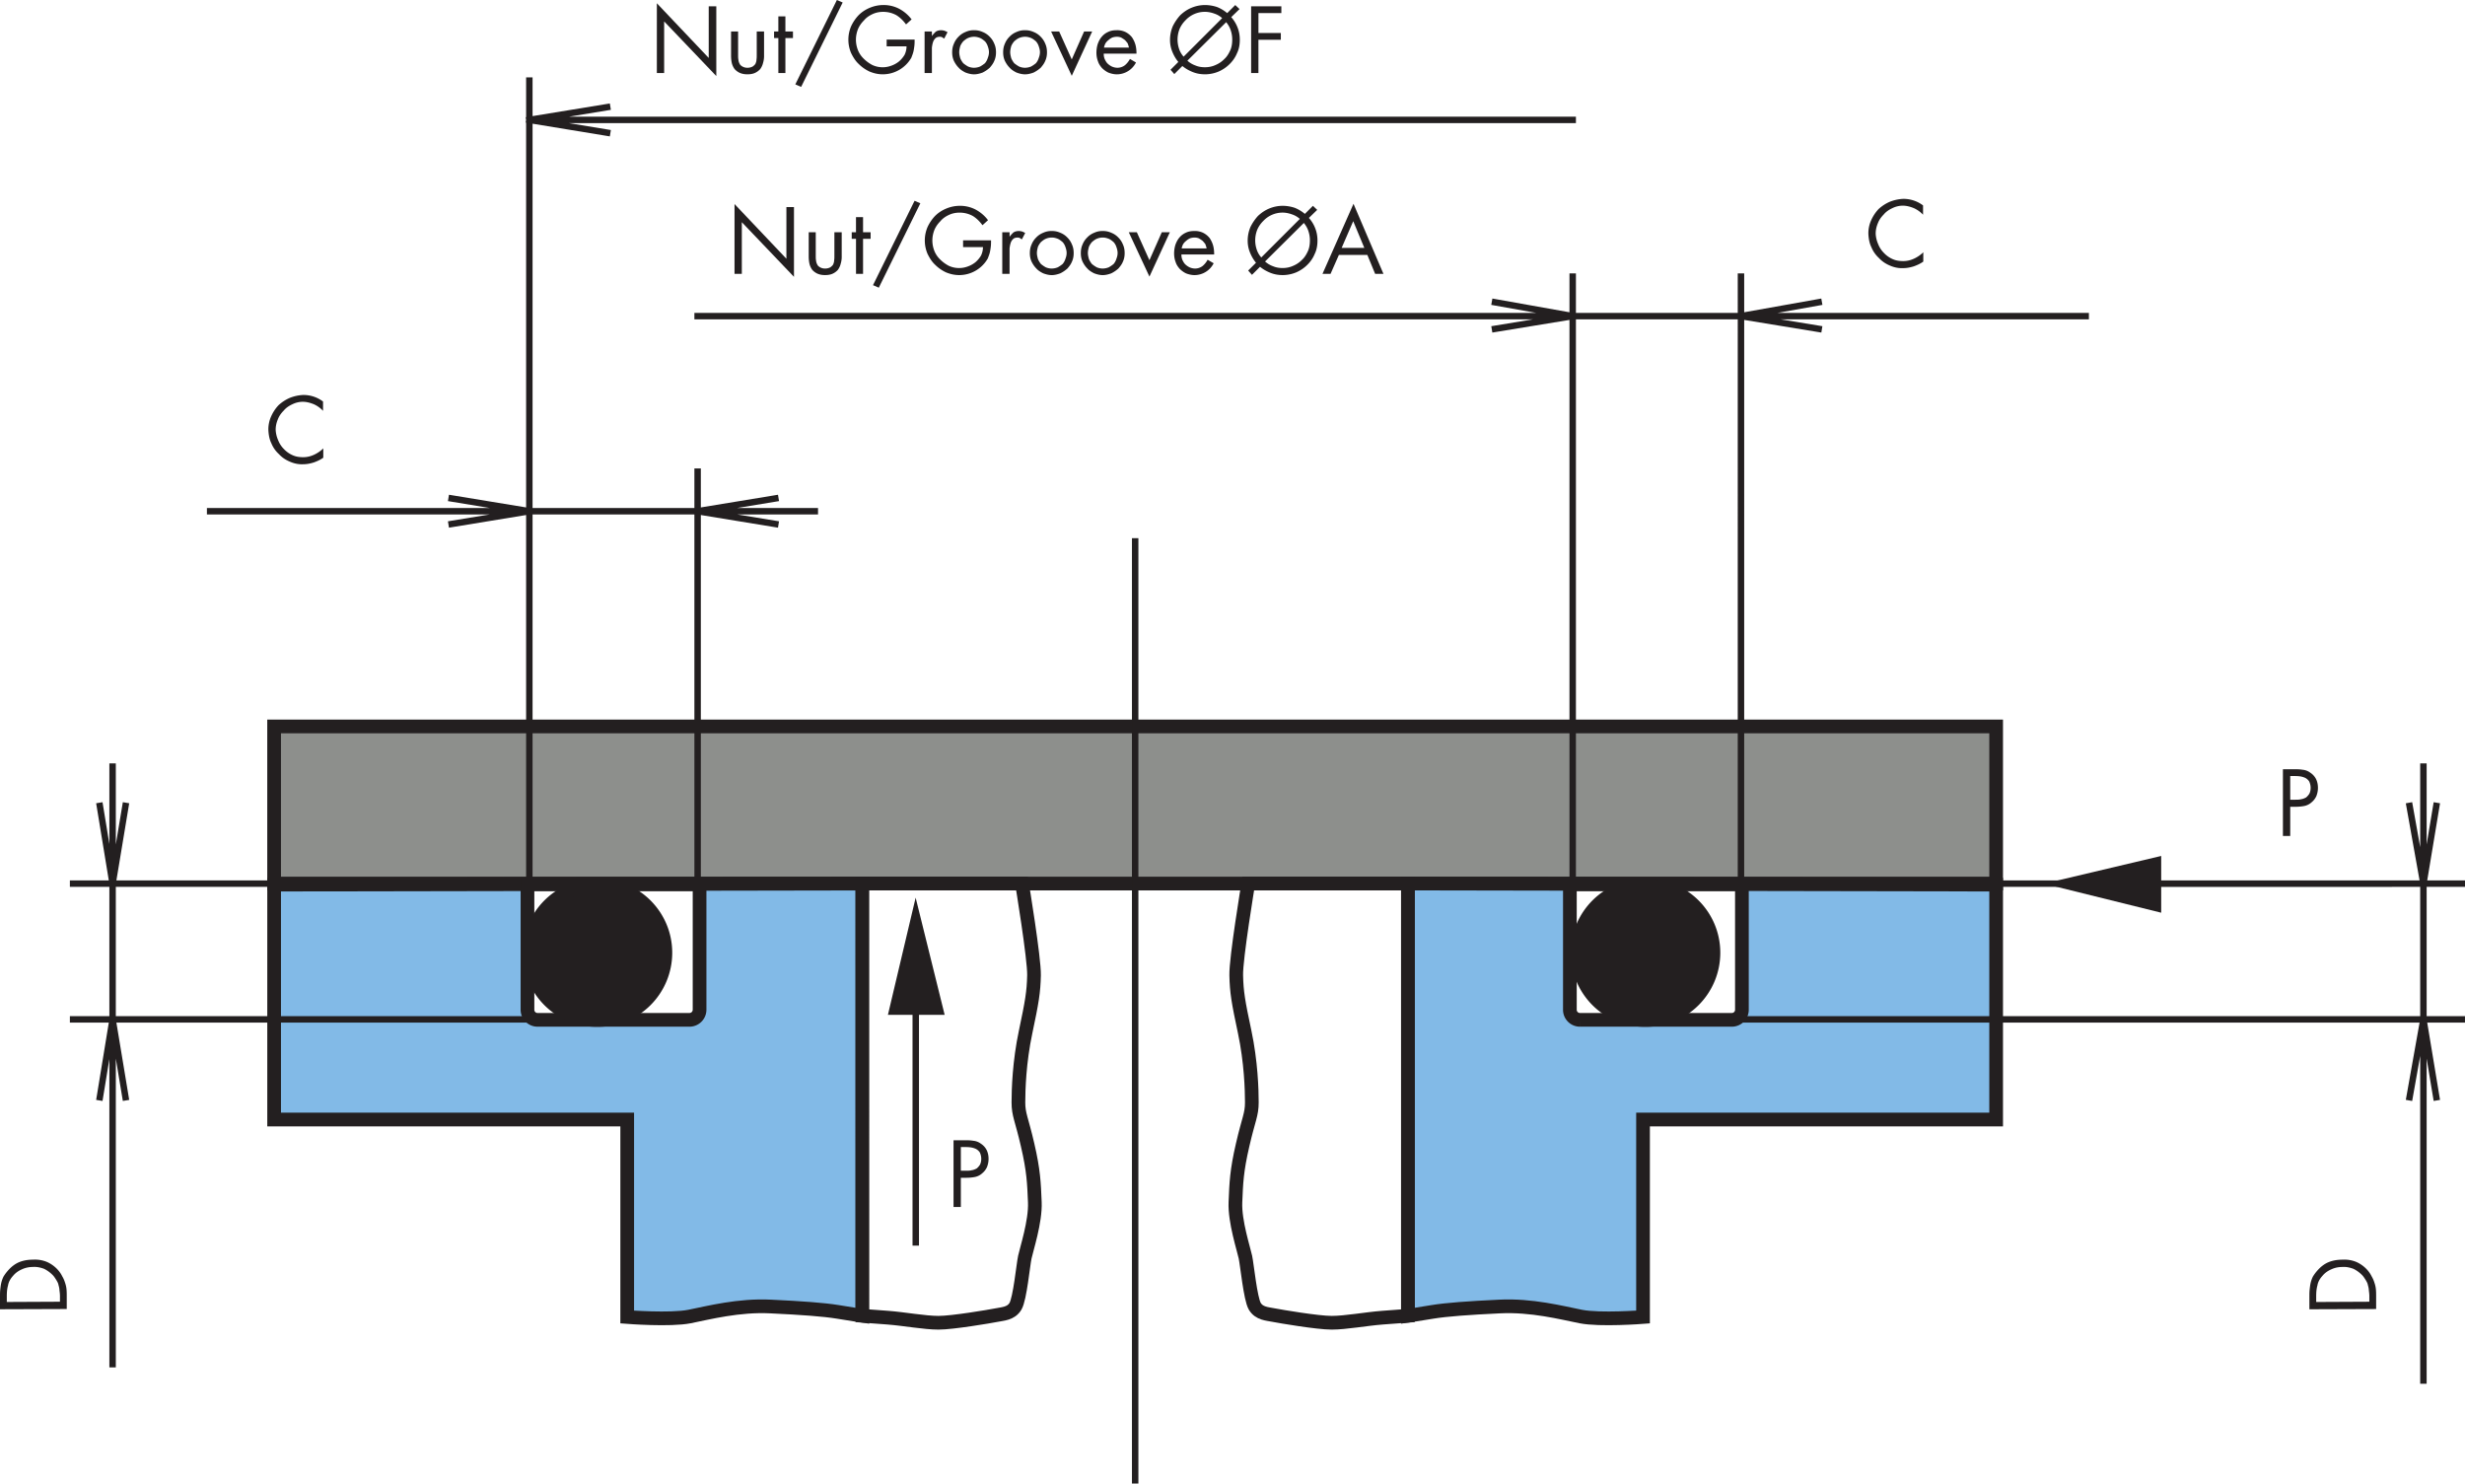
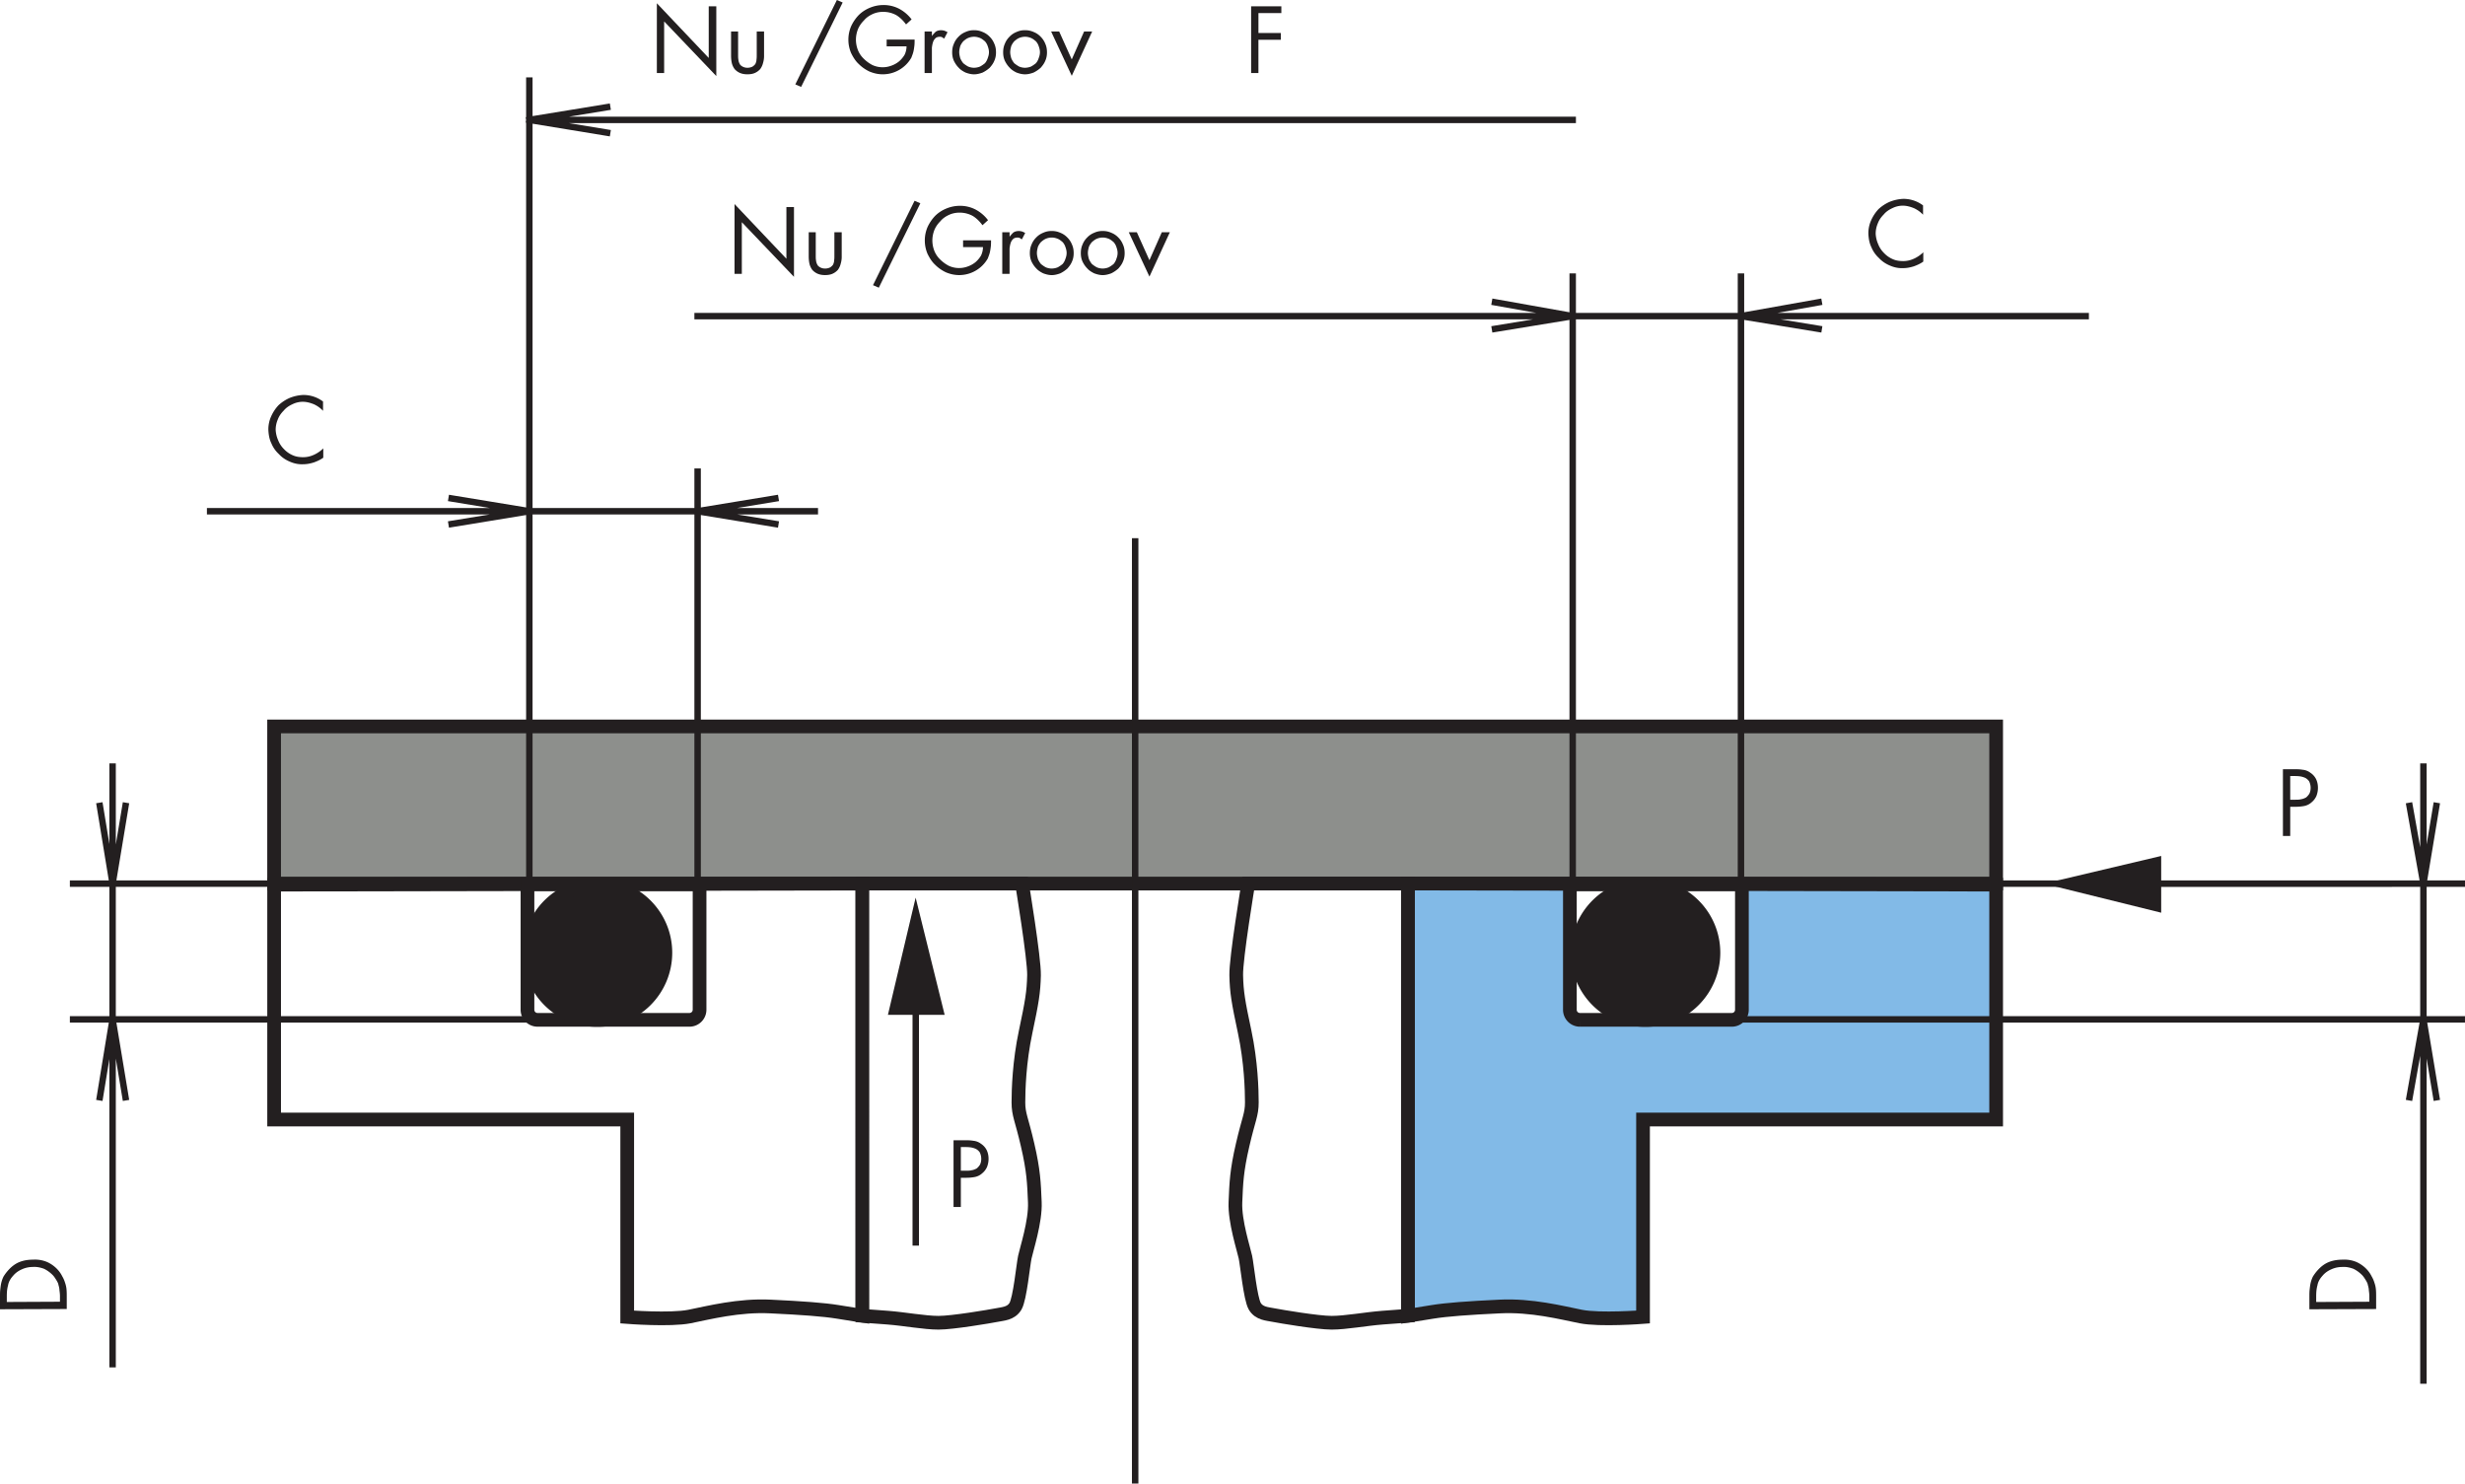
<svg xmlns="http://www.w3.org/2000/svg" xmlns:ns1="http://sodipodi.sourceforge.net/DTD/sodipodi-0.dtd" xmlns:ns2="http://www.inkscape.org/namespaces/inkscape" xmlns:xlink="http://www.w3.org/1999/xlink" viewBox="0 0 152.903 92.019" version="1.2" id="svg3242" ns1:docname="statischer-einsatz-druck.svg" width="1529.03" height="920.19" ns2:version="1.1.1 (3bf5ae0d25, 2021-09-20, custom)">
  <ns1:namedview id="namedview3244" pagecolor="#505050" bordercolor="#eeeeee" borderopacity="1" ns2:pageshadow="0" ns2:pageopacity="0" ns2:pagecheckerboard="0" showgrid="false" fit-margin-top="0" fit-margin-left="0" fit-margin-right="0" fit-margin-bottom="0" scale-x="0.1" width="1000.903px" ns2:zoom="0.60769296" ns2:cx="1262.9733" ns2:cy="-7.4050553" ns2:window-width="2560" ns2:window-height="1403" ns2:window-x="0" ns2:window-y="0" ns2:window-maximized="1" ns2:current-layer="svg3242" />
  <defs id="defs3114">
    <symbol overflow="visible" id="b">
      <path d="m -0.422,-0.875 -3.297,0.016 v -0.344 c 0,-0.25 0.016,-0.469 0.078,-0.688 0.032,-0.203 0.141,-0.406 0.313,-0.593 0.156,-0.188 0.344,-0.313 0.562,-0.407 0.204,-0.093 0.438,-0.14 0.672,-0.14 0.235,-0.016 0.453,0.031 0.672,0.11 0.203,0.093 0.39,0.233 0.547,0.39 0.094,0.094 0.156,0.203 0.219,0.297 0.062,0.109 0.125,0.203 0.14,0.312 0.032,0.11 0.063,0.234 0.063,0.344 0.016,0.11 0.031,0.234 0.031,0.36 z M 0,-0.422 V -1.188 C 0,-1.344 0,-1.5 -0.016,-1.656 a 1.712,1.712 0 0 0 -0.093,-0.407 1.746,1.746 0 0 0 -0.172,-0.39 1.74,1.74 0 0 0 -0.25,-0.375 1.994,1.994 0 0 0 -0.703,-0.516 1.923,1.923 0 0 0 -0.844,-0.14 c -0.313,0 -0.61,0.046 -0.875,0.156 -0.266,0.11 -0.5,0.297 -0.703,0.531 -0.11,0.125 -0.188,0.235 -0.266,0.36 -0.062,0.124 -0.11,0.265 -0.14,0.39 -0.032,0.14 -0.047,0.281 -0.063,0.422 -0.016,0.14 -0.016,0.281 -0.016,0.438 v 0.78 z m 0,0" id="path3066" />
    </symbol>
    <symbol overflow="visible" id="c">
      <path d="m 0.875,-3.719 h 0.172 c 0.14,0 0.266,0 0.406,0.016 0.125,0.015 0.234,0.047 0.344,0.094 a 0.669,0.669 0 0 1 0.25,0.218 0.916,0.916 0 0 1 0.094,0.407 c 0,0.14 -0.032,0.265 -0.079,0.359 A 0.999,0.999 0 0 1 1.859,-2.391 C 1.766,-2.344 1.672,-2.297 1.547,-2.281 1.437,-2.25 1.313,-2.25 1.187,-2.25 H 0.875 Z m 0,1.906 h 0.344 c 0.172,0 0.343,-0.015 0.515,-0.046 a 0.954,0.954 0 0 0 0.47,-0.235 1.08,1.08 0 0 0 0.296,-0.39 c 0.063,-0.172 0.094,-0.329 0.094,-0.5 0,-0.188 -0.031,-0.36 -0.11,-0.532 A 1.013,1.013 0 0 0 2.125,-3.922 0.93,0.93 0 0 0 1.641,-4.109 C 1.453,-4.141 1.281,-4.141 1.094,-4.141 H 0.422 V 0 h 0.453 z m 0,0" id="path3069" />
    </symbol>
    <symbol overflow="visible" id="f">
      <path d="m 0.453,0 h 0.453 v -3.203 l 3.235,3.39 V -4.14 h -0.47 v 3.204 L 0.454,-4.329 Z m 0,0" id="path3072" />
    </symbol>
    <symbol overflow="visible" id="g">
      <path d="M 0.828,-2.578 H 0.391 v 1.484 c 0,0.172 0.015,0.328 0.046,0.469 0.032,0.14 0.094,0.266 0.172,0.375 a 0.966,0.966 0 0 0 0.313,0.234 c 0.14,0.063 0.297,0.094 0.484,0.094 0.188,0 0.36,-0.031 0.485,-0.094 A 0.966,0.966 0 0 0 2.203,-0.25 c 0.078,-0.11 0.14,-0.234 0.172,-0.375 A 1.48,1.48 0 0 0 2.438,-1.094 V -2.578 H 1.984 v 1.437 c 0,0.11 0,0.22 -0.015,0.297 0,0.11 -0.032,0.188 -0.063,0.266 -0.047,0.078 -0.11,0.125 -0.172,0.172 A 0.678,0.678 0 0 1 1.406,-0.328 0.615,0.615 0 0 1 1.094,-0.406 C 1.016,-0.453 0.954,-0.5 0.922,-0.578 A 0.664,0.664 0 0 1 0.844,-0.844 C 0.828,-0.922 0.828,-1.03 0.828,-1.14 Z m 0,0" id="path3075" />
    </symbol>
    <symbol overflow="visible" id="h">
-       <path d="M 0.875,-2.172 H 1.344 V -2.578 H 0.875 V -3.516 H 0.437 v 0.938 H 0.172 v 0.406 H 0.438 V 0 h 0.437 z m 0,0" id="path3078" />
-     </symbol>
+       </symbol>
    <symbol overflow="visible" id="i">
      <path d="M 2.672,-4.531 0.094,0.703 0.454,0.859 3.03,-4.375 Z m 0,0" id="path3081" />
    </symbol>
    <symbol overflow="visible" id="j">
      <path d="m 2.547,-2.078 v 0.422 H 3.78 c 0,0.187 -0.047,0.375 -0.125,0.531 A 1.697,1.697 0 0 1 3.311,-0.719 1.61,1.61 0 0 1 2.827,-0.453 1.528,1.528 0 0 1 1.656,-0.5 2.224,2.224 0 0 1 1.125,-0.89 1.524,1.524 0 0 1 0.765,-1.422 1.797,1.797 0 0 1 0.641,-2.062 c 0,-0.235 0.046,-0.454 0.125,-0.657 0.093,-0.219 0.218,-0.39 0.375,-0.547 0.14,-0.171 0.328,-0.296 0.53,-0.39 0.204,-0.094 0.423,-0.14 0.657,-0.14 0.313,0 0.578,0.077 0.813,0.202 0.234,0.14 0.437,0.344 0.609,0.578 L 4.094,-3.328 A 2.352,2.352 0 0 0 3.328,-3.984 2.08,2.08 0 0 0 2.344,-4.219 2.2,2.2 0 0 0 1.5,-4.047 C 1.234,-3.937 1,-3.781 0.812,-3.594 a 2.554,2.554 0 0 0 -0.468,0.688 2.123,2.123 0 0 0 0,1.672 c 0.125,0.25 0.265,0.484 0.469,0.671 0.187,0.188 0.406,0.344 0.671,0.47 0.266,0.109 0.532,0.171 0.829,0.171 a 2.043,2.043 0 0 0 1.766,-1.031 c 0.046,-0.125 0.093,-0.235 0.124,-0.36 0.031,-0.125 0.047,-0.25 0.063,-0.375 0.015,-0.125 0.015,-0.265 0.015,-0.39 z m 0,0" id="path3084" />
    </symbol>
    <symbol overflow="visible" id="k">
      <path d="M 0.844,-2.578 H 0.39 V 0 h 0.453 v -1.297 -0.281 c 0.015,-0.11 0.031,-0.219 0.062,-0.313 a 0.573,0.573 0 0 1 0.156,-0.265 c 0.063,-0.063 0.157,-0.094 0.282,-0.094 0.062,0 0.11,0.016 0.14,0.031 0.047,0.031 0.079,0.063 0.125,0.078 l 0.204,-0.39 C 1.749,-2.578 1.687,-2.594 1.624,-2.625 A 0.914,0.914 0 0 0 1.421,-2.656 c -0.14,0 -0.25,0.031 -0.344,0.094 -0.078,0.078 -0.156,0.156 -0.234,0.265 z m 0,0" id="path3087" />
    </symbol>
    <symbol overflow="visible" id="l">
      <path d="m 1.922,-2.172 c 0.11,0.047 0.203,0.125 0.297,0.203 a 0.82,0.82 0 0 1 0.172,0.297 c 0.046,0.125 0.078,0.25 0.078,0.375 0,0.14 -0.031,0.25 -0.078,0.375 A 0.881,0.881 0 0 1 2.219,-0.609 1.99,1.99 0 0 1 1.922,-0.406 1.006,1.006 0 0 1 1.547,-0.328 0.944,0.944 0 0 1 1.172,-0.406 1.99,1.99 0 0 1 0.875,-0.61 1.277,1.277 0 0 1 0.687,-0.923 c -0.03,-0.125 -0.062,-0.234 -0.062,-0.375 0,-0.125 0.031,-0.25 0.063,-0.375 0.046,-0.11 0.109,-0.203 0.187,-0.297 0.094,-0.078 0.188,-0.156 0.297,-0.203 a 0.944,0.944 0 0 1 0.375,-0.078 c 0.14,0 0.25,0.031 0.375,0.078 z m 0.156,2.14 c 0.156,-0.077 0.297,-0.171 0.438,-0.296 0.109,-0.125 0.218,-0.266 0.28,-0.422 0.079,-0.172 0.11,-0.344 0.11,-0.531 0,-0.203 -0.031,-0.375 -0.11,-0.547 A 1.249,1.249 0 0 0 2.516,-2.25 1.209,1.209 0 0 0 2.078,-2.547 1.246,1.246 0 0 0 1.547,-2.657 1.2,1.2 0 0 0 1.016,-2.547 1.209,1.209 0 0 0 0.578,-2.25 1.249,1.249 0 0 0 0.297,-1.828 c -0.078,0.172 -0.11,0.344 -0.11,0.547 0,0.187 0.032,0.36 0.11,0.531 0.078,0.156 0.172,0.297 0.297,0.422 0.11,0.125 0.265,0.219 0.422,0.297 0.171,0.062 0.343,0.11 0.53,0.11 0.188,0 0.36,-0.048 0.532,-0.11 z m 0,0" id="path3090" />
    </symbol>
    <symbol overflow="visible" id="m">
      <path d="M 0.5,-2.578 H 0 l 1.281,2.75 1.266,-2.75 h -0.5 L 1.28,-0.844 Z m 0,0" id="path3093" />
    </symbol>
    <symbol overflow="visible" id="n">
-       <path d="M 0.656,-1.578 A 0.902,0.902 0 0 1 0.75,-1.844 0.765,0.765 0 0 1 0.938,-2.047 0.876,0.876 0 0 1 1.172,-2.203 0.885,0.885 0 0 1 1.453,-2.25 0.73,0.73 0 0 1 1.719,-2.203 c 0.078,0.047 0.156,0.094 0.234,0.156 0.063,0.063 0.11,0.125 0.172,0.203 0.031,0.094 0.063,0.172 0.078,0.266 z m 2.016,0.375 c 0,-0.188 -0.016,-0.375 -0.063,-0.547 A 1.612,1.612 0 0 0 2.391,-2.219 1.214,1.214 0 0 0 1.984,-2.547 1.179,1.179 0 0 0 1.438,-2.657 c -0.204,0 -0.375,0.032 -0.532,0.11 a 1.08,1.08 0 0 0 -0.39,0.297 c -0.11,0.125 -0.188,0.281 -0.25,0.453 a 1.895,1.895 0 0 0 -0.079,0.531 c 0,0.188 0.032,0.375 0.094,0.532 0.047,0.156 0.14,0.296 0.25,0.421 0.11,0.11 0.235,0.204 0.39,0.282 0.157,0.062 0.345,0.11 0.532,0.11 A 1.334,1.334 0 0 0 2.641,-0.655 L 2.266,-0.875 A 1.278,1.278 0 0 1 1.953,-0.485 0.768,0.768 0 0 1 1.484,-0.328 0.852,0.852 0 0 1 1.141,-0.406 1.026,1.026 0 0 1 0.875,-0.594 C 0.797,-0.672 0.75,-0.766 0.703,-0.859 A 0.84,0.84 0 0 1 0.641,-1.203 Z m 0,0" id="path3096" />
-     </symbol>
+       </symbol>
    <symbol overflow="visible" id="p">
-       <path d="m 0.234,-0.203 0.236,0.266 0.5,-0.5 c 0.187,0.156 0.406,0.28 0.64,0.374 0.235,0.094 0.485,0.141 0.766,0.141 A 2.2,2.2 0 0 0 3.22,-0.094 c 0.25,-0.11 0.484,-0.265 0.687,-0.469 0.188,-0.187 0.344,-0.406 0.453,-0.671 0.125,-0.25 0.172,-0.532 0.172,-0.829 0,-0.28 -0.047,-0.53 -0.14,-0.765 A 2.077,2.077 0 0 0 4,-3.468 l 0.516,-0.5 -0.266,-0.25 -0.5,0.5 A 2.293,2.293 0 0 0 3.125,-4.094 2.435,2.435 0 0 0 2.375,-4.219 2.2,2.2 0 0 0 1.531,-4.047 c -0.265,0.11 -0.484,0.266 -0.687,0.453 a 2.972,2.972 0 0 0 -0.469,0.688 2.2,2.2 0 0 0 -0.172,0.844 c 0,0.265 0.047,0.5 0.14,0.734 0.094,0.234 0.22,0.453 0.376,0.64 z m 3.454,-2.953 c 0.124,0.156 0.218,0.312 0.28,0.5 0.063,0.187 0.095,0.375 0.095,0.578 0,0.234 -0.032,0.469 -0.125,0.672 -0.094,0.203 -0.204,0.39 -0.36,0.531 A 1.629,1.629 0 0 1 3.031,-0.5 c -0.203,0.094 -0.422,0.14 -0.656,0.14 -0.219,0 -0.406,-0.03 -0.594,-0.109 a 1.512,1.512 0 0 1 -0.5,-0.297 z m -2.641,2.14 A 1.362,1.362 0 0 1 0.766,-1.5 1.793,1.793 0 0 1 0.796,-2.734 c 0.095,-0.22 0.22,-0.391 0.376,-0.547 a 1.634,1.634 0 0 1 1.203,-0.516 c 0.203,0 0.406,0.047 0.578,0.11 0.188,0.062 0.344,0.156 0.485,0.28 z m 0,0" id="path3099" />
-     </symbol>
+       </symbol>
    <symbol overflow="visible" id="q">
      <path d="M 2.297,-3.719 V -4.141 H 0.422 V 0 h 0.453 v -2.063 h 1.39 V -2.484 H 0.876 V -3.72 Z m 0,0" id="path3102" />
    </symbol>
    <symbol overflow="visible" id="r">
-       <path d="M 2.625,-1.61 H 1.219 L 1.937,-3.266 Z M 2.813,-1.172 3.296,0 H 3.811 L 1.954,-4.344 0.031,0 h 0.5 l 0.516,-1.172 z m 0,0" id="path3105" />
-     </symbol>
+       </symbol>
    <symbol overflow="visible" id="d">
      <path d="M 3.563,-3.828 A 2.018,2.018 0 0 0 2.328,-4.234 2.552,2.552 0 0 0 1.484,-4.047 2.5,2.5 0 0 0 0.797,-3.594 2.5,2.5 0 0 0 0.344,-2.906 1.944,1.944 0 0 0 0.172,-2.062 c 0.016,0.296 0.062,0.578 0.187,0.828 0.11,0.265 0.266,0.484 0.47,0.671 0.187,0.204 0.421,0.36 0.687,0.47 0.25,0.109 0.53,0.171 0.828,0.155 0.219,0 0.437,-0.046 0.64,-0.109 0.22,-0.078 0.422,-0.172 0.594,-0.297 v -0.578 c -0.156,0.156 -0.36,0.297 -0.562,0.39 -0.235,0.11 -0.454,0.157 -0.688,0.157 -0.234,0 -0.453,-0.031 -0.656,-0.125 A 1.634,1.634 0 0 1 1.141,-0.875 1.585,1.585 0 0 1 0.781,-1.422 1.838,1.838 0 0 1 0.625,-2.078 c 0,-0.219 0.047,-0.438 0.14,-0.656 0.079,-0.204 0.204,-0.375 0.36,-0.532 0.14,-0.171 0.328,-0.296 0.531,-0.39 a 1.49,1.49 0 0 1 0.64,-0.156 c 0.25,0 0.47,0.062 0.704,0.156 0.203,0.094 0.406,0.234 0.563,0.406 z m 0,0" id="path3108" />
    </symbol>
    <clipPath id="a">
      <path d="m 70,33 h 2 v 59.309 h -2 z m 0,0" id="path3111" />
    </clipPath>
  </defs>
  <path d="M 123.82,54.804 H 17.003 V 45.058 H 123.82 v 9.746" fill="#8d8f8c" id="path3116" />
  <path d="M 123.82,54.804 H 17.003 V 45.058 H 123.82 Z m 0,0" fill="none" stroke-width="0.85" stroke="#231f20" id="path3118" />
-   <path d="m 17.004,54.87 v 14.57 h 21.902 v 12.25 c 0,0 2.668,0.207 3.863,-0.03 1.2,-0.24 3.066,-0.72 5.027,-0.622 1.965,0.094 3.305,0.192 4.164,0.332 0.864,0.145 1.535,0.242 1.535,0.242 V 54.804 L 17.004,54.87" fill="#82bae7" id="path3120" />
  <path d="m 17.004,54.87 v 14.57 h 21.902 v 12.25 c 0,0 2.668,0.207 3.863,-0.03 1.2,-0.24 3.066,-0.72 5.027,-0.622 1.965,0.094 3.305,0.192 4.164,0.332 0.864,0.145 1.535,0.242 1.535,0.242 V 54.804 Z m 0,0" fill="none" stroke-width="0.85" stroke="#231f20" id="path3122" />
  <path d="m 123.82,54.87 v 14.57 h -21.903 v 12.25 c 0,0 -2.668,0.207 -3.863,-0.03 -1.2,-0.24 -3.066,-0.72 -5.027,-0.622 -1.965,0.094 -3.305,0.192 -4.164,0.332 -0.864,0.145 -1.532,0.242 -1.532,0.242 V 54.804 l 36.489,0.066" fill="#82bae7" id="path3124" />
  <path d="m 123.82,54.87 v 14.57 h -21.903 v 12.25 c 0,0 -2.668,0.207 -3.863,-0.03 -1.2,-0.24 -3.066,-0.72 -5.027,-0.622 -1.965,0.094 -3.305,0.192 -4.164,0.332 -0.864,0.145 -1.532,0.242 -1.532,0.242 V 54.804 Z m 0,0" fill="none" stroke-width="0.85" stroke="#231f20" id="path3126" />
  <path d="m 87.331,81.612 c 0,0 -0.55,0.04 -1.574,0.118 -1.023,0.078 -2.285,0.316 -3.152,0.316 -0.871,0 -3.196,-0.395 -3.59,-0.473 -0.395,-0.082 -0.906,-0.082 -1.184,-0.554 -0.273,-0.473 -0.476,-2.57 -0.578,-3.043 -0.097,-0.473 -0.672,-2.211 -0.62,-3.407 0.05,-1.195 0.073,-1.941 0.448,-3.554 0.371,-1.618 0.57,-1.868 0.57,-2.637 0,-0.77 -0.05,-2.512 -0.445,-4.375 -0.398,-1.867 -0.5,-2.465 -0.523,-3.508 -0.027,-1.043 0.746,-5.691 0.746,-5.691 h 9.902 v 26.808" fill="#ffffff" id="path3128" />
  <path d="m 87.331,81.612 c 0,0 -0.55,0.04 -1.574,0.118 -1.023,0.078 -2.285,0.316 -3.152,0.316 -0.871,0 -3.196,-0.395 -3.59,-0.473 -0.395,-0.082 -0.906,-0.082 -1.184,-0.554 -0.273,-0.473 -0.476,-2.57 -0.578,-3.043 -0.097,-0.473 -0.672,-2.211 -0.62,-3.407 0.05,-1.195 0.073,-1.941 0.448,-3.554 0.371,-1.618 0.57,-1.868 0.57,-2.637 0,-0.77 -0.05,-2.512 -0.445,-4.375 -0.398,-1.867 -0.5,-2.465 -0.523,-3.508 -0.027,-1.043 0.746,-5.691 0.746,-5.691 h 9.902 z m 0,0" fill="none" stroke-width="0.85" stroke="#231f20" id="path3130" />
  <path d="m 53.495,81.612 c 0,0 0.547,0.04 1.57,0.118 1.024,0.078 2.286,0.316 3.153,0.316 0.871,0 3.195,-0.395 3.59,-0.473 0.394,-0.082 0.906,-0.082 1.184,-0.554 0.277,-0.473 0.476,-2.57 0.578,-3.043 0.097,-0.473 0.671,-2.211 0.62,-3.407 -0.05,-1.195 -0.073,-1.941 -0.448,-3.554 -0.372,-1.618 -0.57,-1.868 -0.57,-2.637 0,-0.77 0.05,-2.512 0.448,-4.375 0.395,-1.867 0.496,-2.465 0.52,-3.508 0.023,-1.043 -0.746,-5.691 -0.746,-5.691 h -9.9 v 26.808" fill="#ffffff" id="path3132" />
  <path d="m 53.495,81.612 c 0,0 0.547,0.04 1.57,0.118 1.024,0.078 2.286,0.316 3.153,0.316 0.871,0 3.195,-0.395 3.59,-0.473 0.394,-0.082 0.906,-0.082 1.184,-0.554 0.277,-0.473 0.476,-2.57 0.578,-3.043 0.097,-0.473 0.671,-2.211 0.62,-3.407 -0.05,-1.195 -0.073,-1.941 -0.448,-3.554 -0.372,-1.618 -0.57,-1.868 -0.57,-2.637 0,-0.77 0.05,-2.512 0.448,-4.375 0.395,-1.867 0.497,-2.465 0.52,-3.508 0.023,-1.043 -0.746,-5.691 -0.746,-5.691 h -9.9 z m 0,0" fill="none" stroke-width="0.85" stroke="#231f20" id="path3134" />
  <path d="m 42.769,63.257 h -9.43 a 0.624,0.624 0 0 1 -0.62,-0.625 v -7.777 h 10.675 v 7.777 a 0.627,0.627 0 0 1 -0.625,0.625" fill="#ffffff" id="path3136" />
  <path d="m 42.769,63.257 h -9.43 a 0.624,0.624 0 0 1 -0.62,-0.625 v -7.777 h 10.675 v 7.777 a 0.627,0.627 0 0 1 -0.625,0.625 z m 0,0" fill="none" stroke-width="0.85" stroke="#231f20" id="path3138" />
  <path d="m 107.429,63.257 h -9.43 a 0.624,0.624 0 0 1 -0.62,-0.625 v -7.777 h 10.671 v 7.777 a 0.624,0.624 0 0 1 -0.621,0.625" fill="#ffffff" id="path3140" />
  <path d="m 107.429,63.257 h -9.43 a 0.624,0.624 0 0 1 -0.62,-0.625 v -7.777 h 10.671 v 7.777 a 0.624,0.624 0 0 1 -0.621,0.625 z m 0,0" fill="none" stroke-width="0.85" stroke="#231f20" id="path3142" />
  <path d="m 41.273,59.097 a 4.167,4.167 0 0 1 -4.168,4.168 4.167,4.167 0 1 1 0,-8.332 c 2.3,0 4.168,1.863 4.168,4.164" fill="#231f20" id="path3144" />
  <path d="m 41.273,59.097 a 4.167,4.167 0 0 1 -4.168,4.168 4.167,4.167 0 1 1 0,-8.332 c 2.3,0 4.168,1.863 4.168,4.164 z m 0,0" fill="none" stroke-width="0.85" stroke="#231f20" id="path3146" />
  <path d="m 106.284,59.097 a 4.167,4.167 0 0 1 -4.168,4.168 4.167,4.167 0 1 1 0,-8.332 c 2.301,0 4.168,1.863 4.168,4.164" fill="#231f20" id="path3148" />
  <path d="m 106.284,59.097 a 4.167,4.167 0 0 1 -4.168,4.168 4.167,4.167 0 1 1 0,-8.332 c 2.301,0 4.168,1.863 4.168,4.164 z m 0,0" fill="none" stroke-width="0.85" stroke="#231f20" id="path3150" />
  <g clip-path="url(#a)" id="g3154" transform="translate(-0.696,-0.29)">
    <path d="M 71.11,92.11 V 33.87" fill="none" stroke-width="0.4" stroke-linecap="square" stroke="#231f20" stroke-dasharray="90, 13.999, 13.999, 13.999" id="path3152" />
  </g>
  <path d="m 97.554,7.437 h -26.21 m -38.509,0 h 38.509 m -38.509,0 4.828,-0.79 m -4.828,0.79 4.828,0.793 M 32.835,55.097 V 4.999 M 43.273,19.608 h 24.41 m 29.871,0 H 67.683 m 29.871,0 -4.82,0.79 m 4.82,-0.79 -4.82,-0.859 m 4.82,36.348 V 17.159 m 52.77,30.391 v 38.078 m 0,-22.398 -0.86,4.828 m 0.86,-4.828 0.8,4.828 m -0.8,-13.25 -0.86,-4.82 m 0.86,4.82 0.8,-4.82 m -43.78,13.242 h 45.358 m -29.019,-8.422 h 29.02 M 6.984,47.55 v 37.066 m 0,-21.386 -0.79,4.828 m 0.79,-4.828 0.8,4.828 m -0.8,-13.25 -0.79,-4.82 m 0.79,4.82 0.8,-4.82 M 33.414,63.23 H 4.534 M 17.144,54.808 H 4.534 M 90.284,19.608 h 39.09 m -21.382,0 4.82,0.79 m -4.82,-0.79 4.82,-0.859 m -4.82,36.348 V 17.159 M 97.554,55.097 V 17.159 M 50.542,31.71 H 32.835 m 0,0 h -19.8 m 30.238,0 4.82,0.79 m -4.82,-0.79 4.82,-0.793 m -15.258,0.793 -4.82,0.79 m 4.82,-0.79 -4.82,-0.793 m 15.258,24.18 v -25.84 m -10.438,25.84 v -25.84 m 115.336,25.555 h -14.11" fill="none" stroke-width="0.4" stroke-linecap="square" stroke="#231f20" id="path3156" />
  <path d="m 126.788,54.812 7.27,-1.72 v 3.52 z m 0,0" fill="#231f20" id="path3158" />
  <use xlink:href="#b" x="4.837" y="81.906" fill="#231f20" id="use3160" width="100%" height="100%" transform="translate(-0.696,-0.29)" />
  <use xlink:href="#b" x="148.087" y="81.907" fill="#231f20" id="use3162" width="100%" height="100%" transform="translate(-0.696,-0.29)" />
  <use xlink:href="#c" x="141.883" y="52.144" fill="#231f20" id="use3164" width="100%" height="100%" transform="translate(-0.696,-0.29)" />
  <use xlink:href="#d" x="116.419" y="16.859" fill="#231f20" id="use3166" width="100%" height="100%" transform="translate(-0.696,-0.29)" />
  <use xlink:href="#e" x="120.364" y="16.844" fill="#181817" id="use3168" width="100%" height="100%" transform="translate(-0.696,-0.29)" />
  <use xlink:href="#d" x="17.171" y="29.023" fill="#231f20" id="use3170" width="100%" height="100%" transform="translate(-0.696,-0.29)" />
  <use xlink:href="#e" x="21.114" y="29.009" fill="#181817" id="use3172" width="100%" height="100%" transform="translate(-0.696,-0.29)" />
  <use xlink:href="#f" x="40.987" y="4.821" fill="#231f20" id="use3174" width="100%" height="100%" transform="translate(-0.696,-0.29)" />
  <use xlink:href="#g" x="45.652" y="4.821" fill="#231f20" id="use3176" width="100%" height="100%" transform="translate(-0.696,-0.29)" />
  <use xlink:href="#h" x="48.539" y="4.821" fill="#231f20" id="use3178" width="100%" height="100%" transform="translate(-0.696,-0.29)" />
  <use xlink:href="#i" x="49.936" y="4.821" fill="#231f20" id="use3180" width="100%" height="100%" transform="translate(-0.696,-0.29)" />
  <g fill="#231f20" id="g3186" transform="translate(-0.696,-0.29)">
    <use xlink:href="#j" x="53.148" y="4.821" id="use3182" width="100%" height="100%" />
    <use xlink:href="#k" x="57.658" y="4.821" id="use3184" width="100%" height="100%" />
  </g>
  <use xlink:href="#l" x="59.572" y="4.821" fill="#231f20" id="use3188" width="100%" height="100%" transform="translate(-0.696,-0.29)" />
  <use xlink:href="#l" x="62.734" y="4.821" fill="#231f20" id="use3190" width="100%" height="100%" transform="translate(-0.696,-0.29)" />
  <use xlink:href="#m" x="65.896" y="4.821" fill="#231f20" id="use3192" width="100%" height="100%" transform="translate(-0.696,-0.29)" />
  <g fill="#231f20" id="g3198" transform="translate(-0.696,-0.29)">
    <use xlink:href="#n" x="68.52" y="4.821" id="use3194" width="100%" height="100%" />
    <use xlink:href="#o" x="71.374" y="4.821" id="use3196" width="100%" height="100%" />
  </g>
  <use xlink:href="#p" x="73.068" y="4.821" fill="#231f20" id="use3200" width="100%" height="100%" transform="translate(-0.696,-0.29)" />
  <use xlink:href="#q" x="77.881" y="4.821" fill="#231f20" id="use3202" width="100%" height="100%" transform="translate(-0.696,-0.29)" />
  <use xlink:href="#f" x="45.805" y="17.275" fill="#231f20" id="use3204" width="100%" height="100%" transform="translate(-0.696,-0.29)" />
  <use xlink:href="#g" x="50.469" y="17.275" fill="#231f20" id="use3206" width="100%" height="100%" transform="translate(-0.696,-0.29)" />
  <use xlink:href="#h" x="53.356" y="17.275" fill="#231f20" id="use3208" width="100%" height="100%" transform="translate(-0.696,-0.29)" />
  <g fill="#231f20" id="g3214" transform="translate(-0.696,-0.29)">
    <use xlink:href="#i" x="54.754" y="17.275" id="use3210" width="100%" height="100%" />
    <use xlink:href="#j" x="57.889" y="17.275" id="use3212" width="100%" height="100%" />
  </g>
  <use xlink:href="#k" x="62.476" y="17.275" fill="#231f20" id="use3216" width="100%" height="100%" transform="translate(-0.696,-0.29)" />
  <use xlink:href="#l" x="64.39" y="17.275" fill="#231f20" id="use3218" width="100%" height="100%" transform="translate(-0.696,-0.29)" />
  <use xlink:href="#l" x="67.552" y="17.275" fill="#231f20" id="use3220" width="100%" height="100%" transform="translate(-0.696,-0.29)" />
  <use xlink:href="#m" x="70.714" y="17.275" fill="#231f20" id="use3222" width="100%" height="100%" transform="translate(-0.696,-0.29)" />
  <g fill="#231f20" id="g3228" transform="translate(-0.696,-0.29)">
    <use xlink:href="#n" x="73.338" y="17.275" id="use3224" width="100%" height="100%" />
    <use xlink:href="#o" x="76.192" y="17.275" id="use3226" width="100%" height="100%" />
  </g>
  <use xlink:href="#p" x="77.886" y="17.275" fill="#231f20" id="use3230" width="100%" height="100%" transform="translate(-0.696,-0.29)" />
  <use xlink:href="#r" x="82.699" y="17.275" fill="#231f20" id="use3232" width="100%" height="100%" transform="translate(-0.696,-0.29)" />
  <use xlink:href="#s" x="175.063" y="17.275" fill="#181817" id="use3234" width="100%" height="100%" transform="translate(-0.696,-0.29)" />
  <path d="M 56.804,77.062 V 62.948" fill="none" stroke-width="0.4" stroke-linecap="square" stroke="#231f20" id="path3236" />
  <path d="m 55.077,62.948 1.72,-7.27 1.8,7.27 z m 0,0" fill="#231f20" id="path3238" />
  <use xlink:href="#c" x="59.422" y="75.156" fill="#231f20" id="use3240" width="100%" height="100%" transform="translate(-0.696,-0.29)" />
</svg>